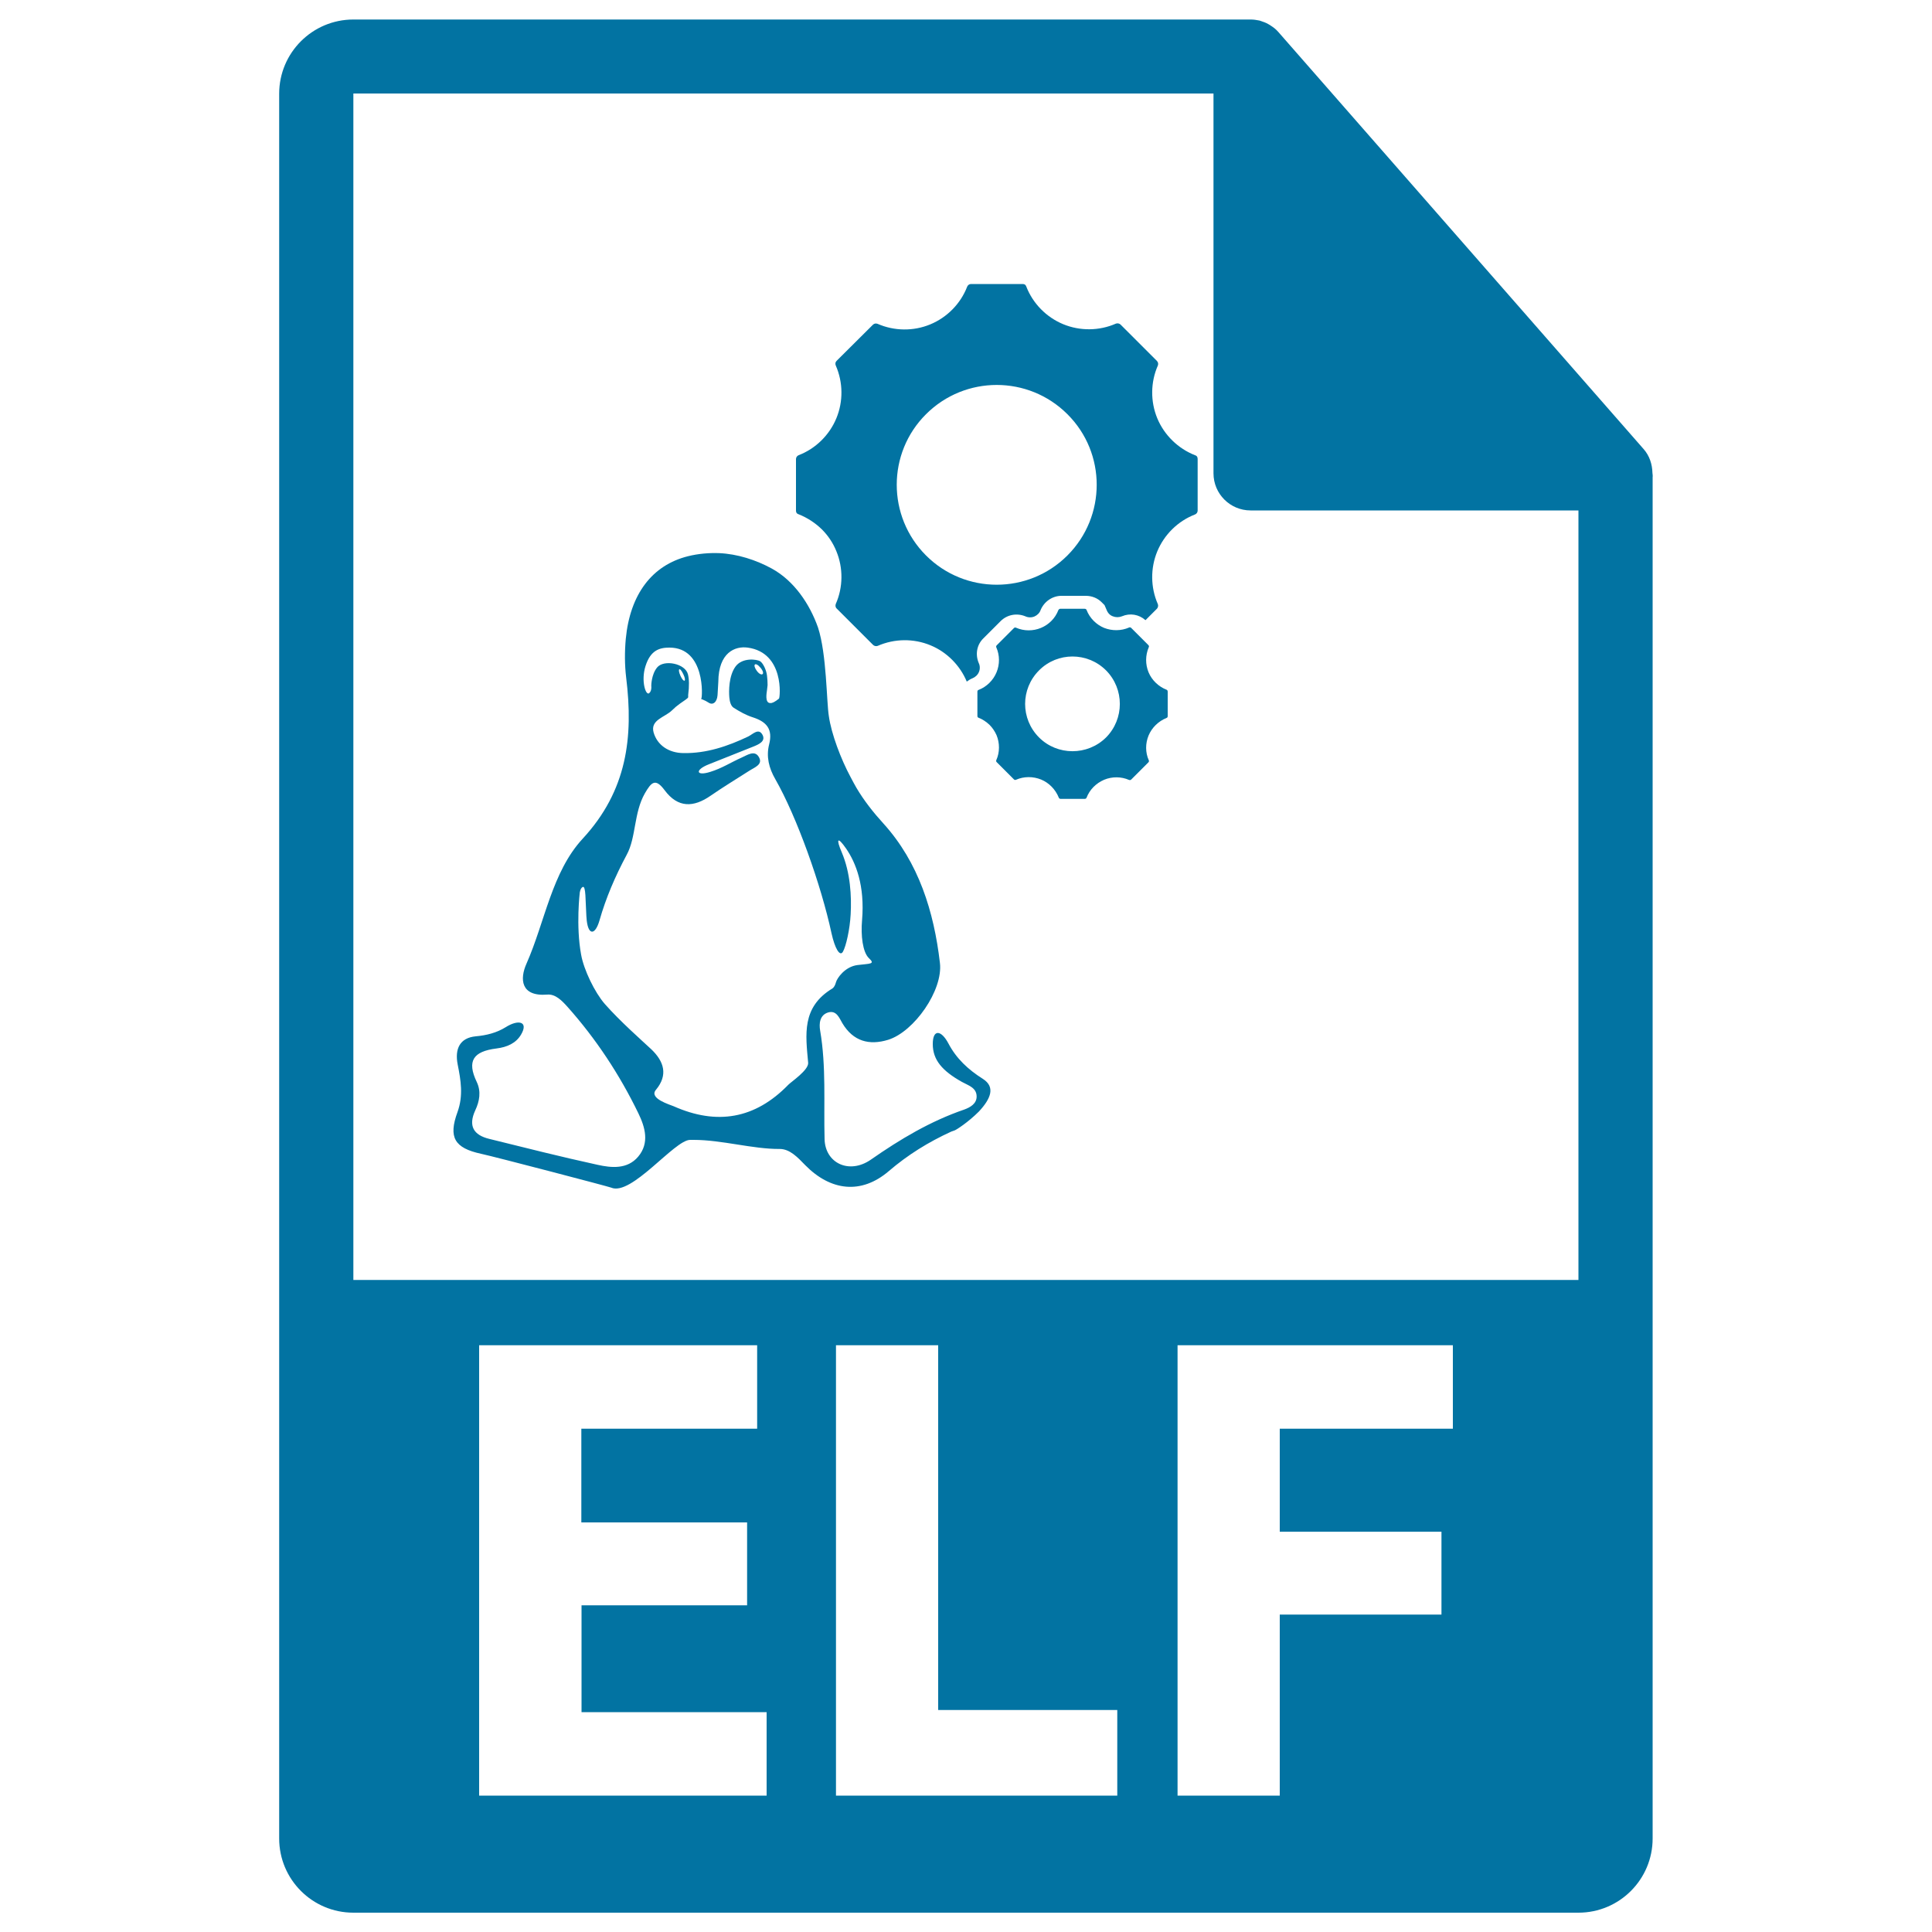
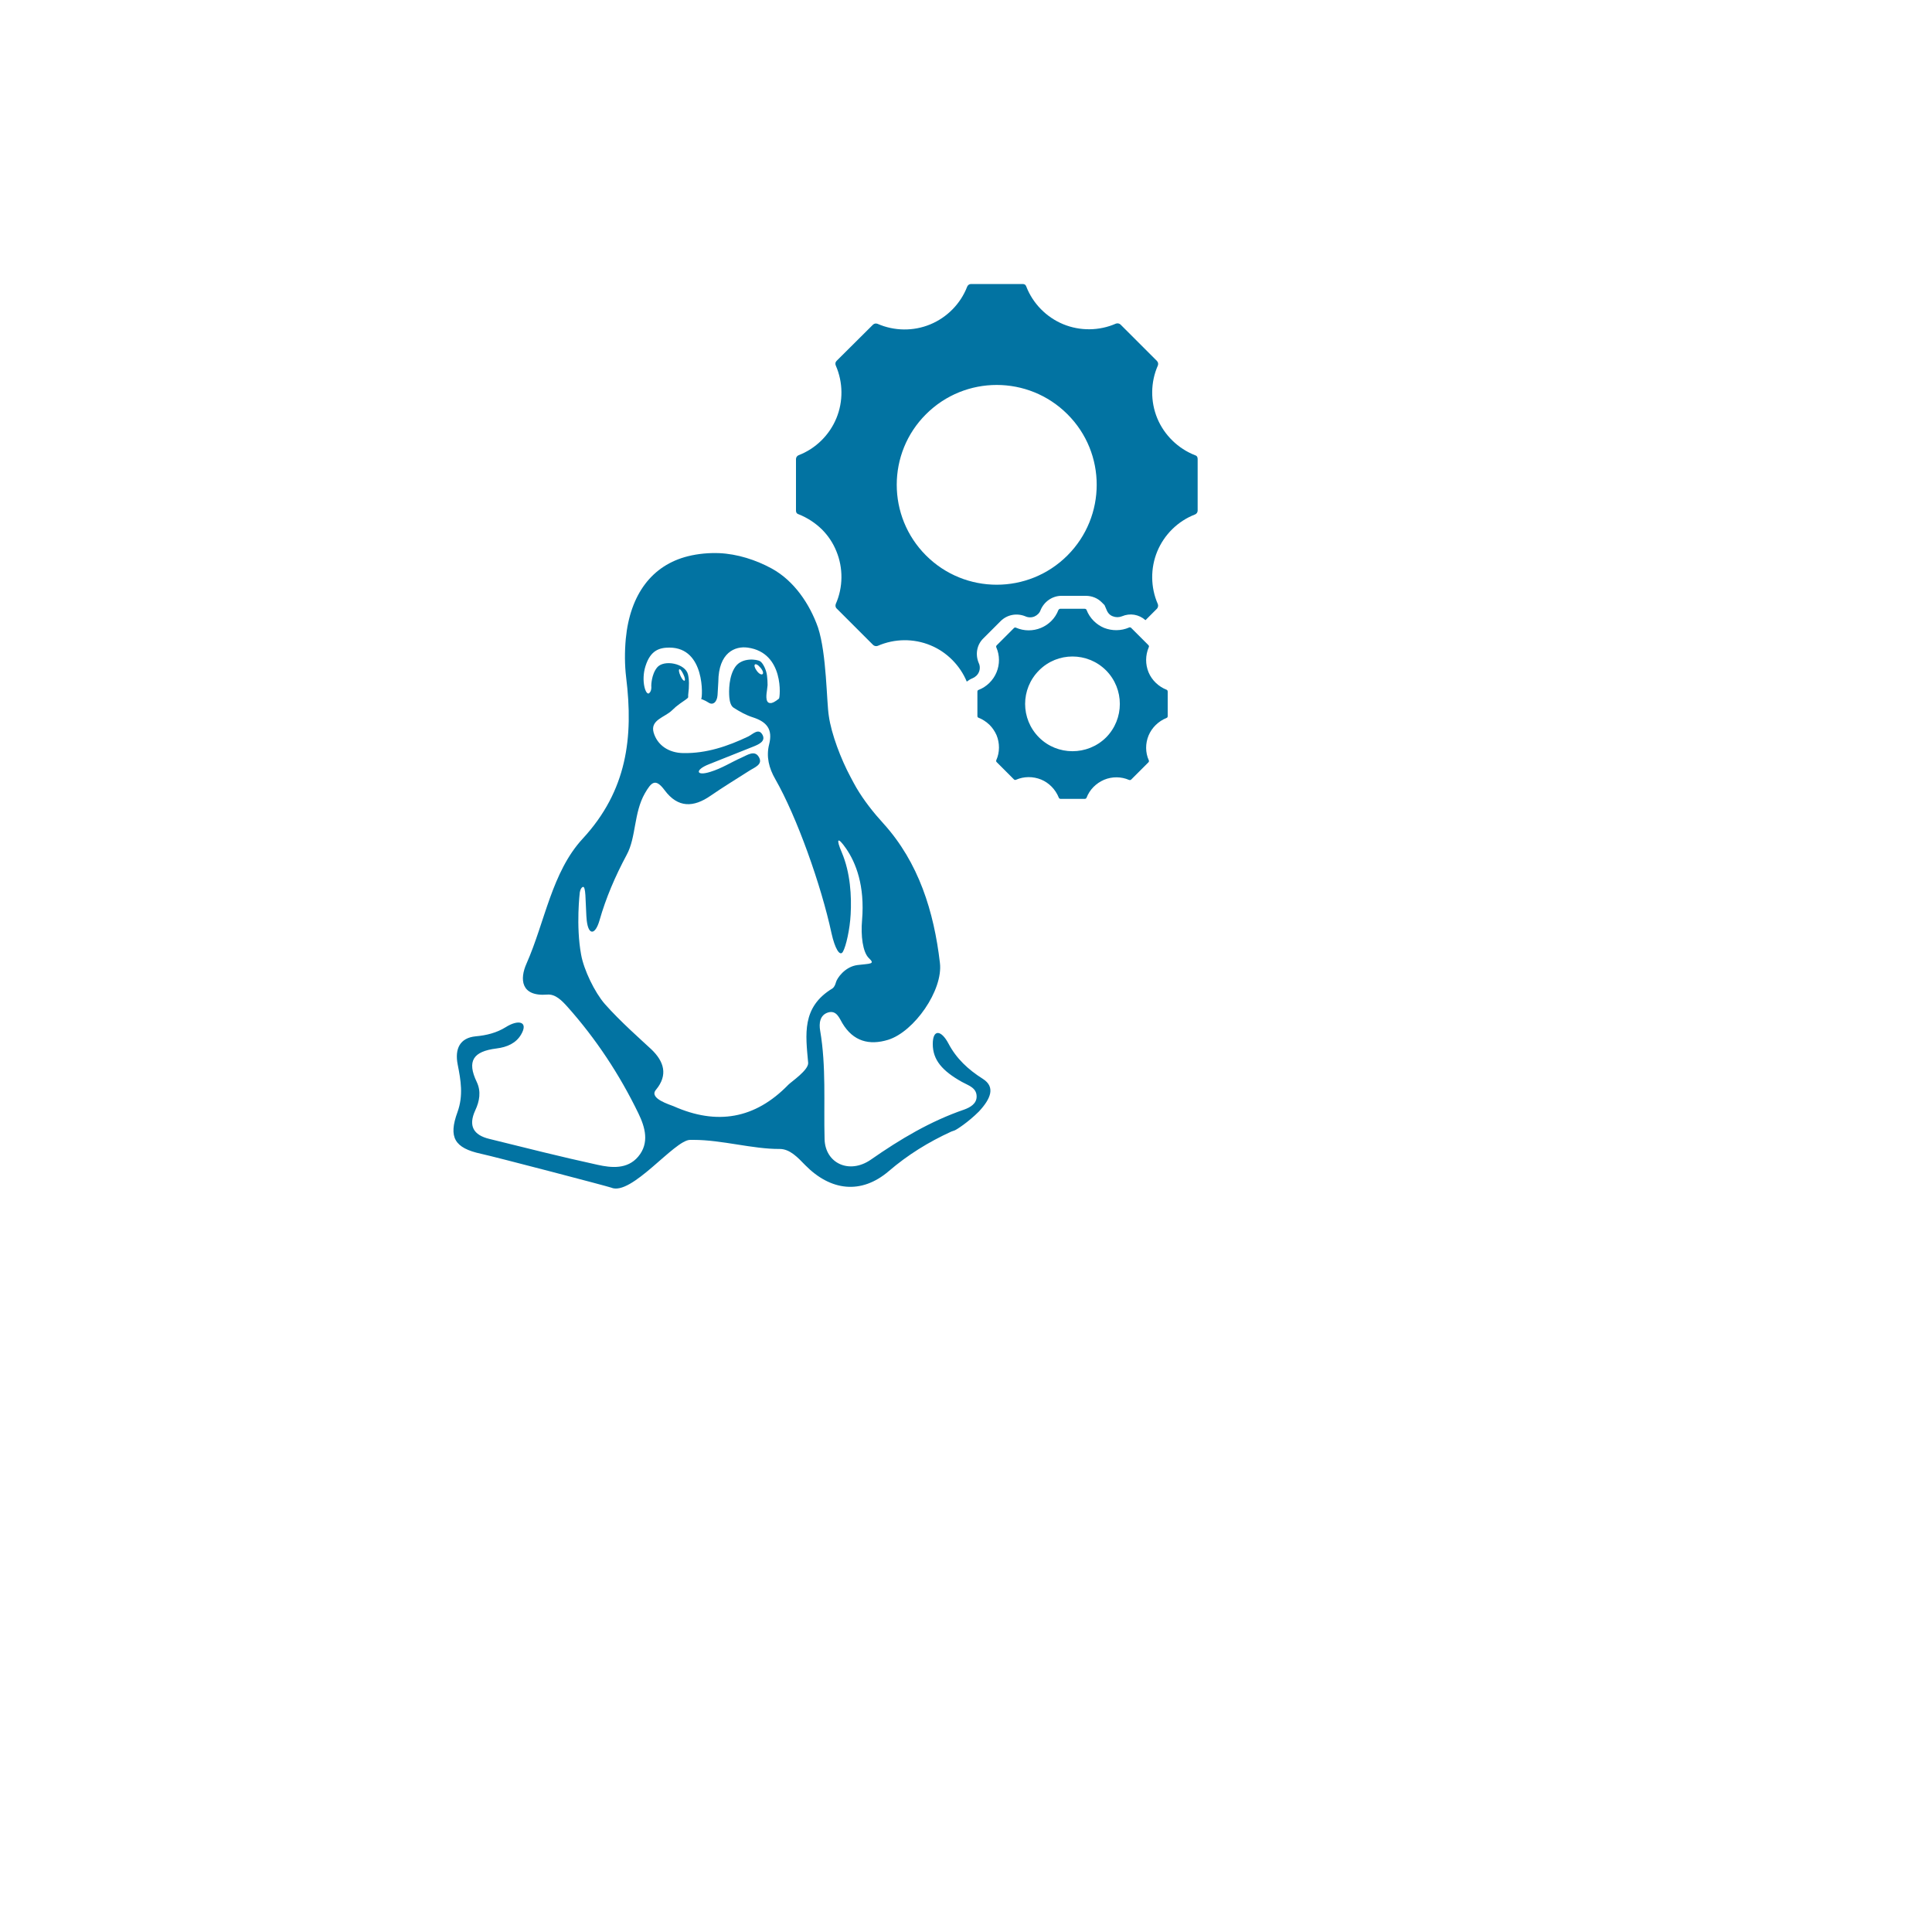
<svg xmlns="http://www.w3.org/2000/svg" viewBox="0 0 1000 1000" style="fill:#0273a2">
  <title>ELF File Format Variant SVG icon</title>
  <g>
    <g>
-       <path d="M855.3,244.8c-0.1-4.5-1.5-8.9-4.6-12.4l-189-215.8c0-0.1-0.1-0.1-0.1-0.1c-1.1-1.3-2.4-2.3-3.8-3.2c-0.4-0.3-0.8-0.5-1.3-0.8c-1.2-0.7-2.5-1.2-3.8-1.6c-0.4-0.1-0.7-0.3-1-0.3c-1.4-0.3-2.9-0.5-4.4-0.5H182.9c-21.2,0-38.4,17.2-38.4,38.4v903.1c0,21.2,17.2,38.4,38.4,38.4h634.1c21.2,0,38.4-17.2,38.4-38.4V247C855.5,246.3,855.4,245.6,855.3,244.8z M396.8,929.4H248V696.3h143.9v43.2h-91V788h85.8v42.9H301v55.3h95.8V929.4L396.8,929.4z M578.3,929.4H432.7V696.3h52.9v188.8h92.7L578.3,929.4L578.3,929.4z M752,739.5h-89.6v53.3h83.7v42.9h-83.7v93.7h-52.9V696.3H752V739.5z M182.9,662.5V48.4h445.2v196.6c0,10.6,8.6,19.2,19.2,19.2h169.7l0,398.3L182.9,662.5L182.9,662.5z" />
      <path d="M508.7,558.4c-7.6-4.8-13.7-10.5-17.8-18.3c-3.7-7-8.1-7.6-8.1,0.3c0,8.2,4.9,13.9,15.1,19.6c3.2,1.8,7.5,2.9,7.6,7.4c0.1,3.9-3.4,5.8-6.4,6.9c-17.5,6-33.1,15.3-48.3,25.9c-11.2,7.8-23.7,1.9-24-10.6c-0.5-18.7,0.9-37.5-2.3-56.2c-0.6-3.5-0.3-8.1,4.3-9.4c4.2-1.1,5.6,2.9,7.2,5.6c5.6,9.4,13.9,11.6,23.7,8.6c13.5-4.2,28.5-25.7,26.8-39.8c-3.1-26.6-11-52-29.2-72.1c-5.2-5.7-10.1-11.9-14-18.5c-1.1-1.9-2.1-3.8-3.1-5.7c-4.9-9.1-9.9-22.2-11.2-31.5c-1.2-7.3-1.1-32.1-5.6-45.8c-4.3-12.2-12.4-24.2-23.9-30.5c-8.2-4.5-17.9-7.6-27.3-8c-5.3-0.2-10.9,0.3-16.1,1.6c-18.5,4.6-30,19.6-32.2,42.8c-0.6,6.6-0.6,13.4,0.2,20c3.8,30.9,0.5,58.5-22.5,83.4c-16,17.3-19.5,43-29.1,64.7c-3.5,7.8-3.1,17.1,10.7,16c4.3-0.4,7.7,3.2,10.5,6.3c14.8,16.6,27,35.1,36.7,55.1c3.5,7.2,5.9,15.4-0.1,22.5c-5.6,6.6-13.8,5.8-21,4.2c-18.8-4.1-37.4-8.8-56-13.4c-8.3-2-11-6.8-7.3-14.8c2.2-4.7,3.1-9.7,0.8-14.6c-5.3-11-1.8-15.9,10.1-17.4c5.7-0.7,10.2-2.8,12.8-7.2c4-6.8-1.4-8-8-3.8c-4.7,2.9-9.9,4.2-15.5,4.7c-8.2,0.8-10.9,6.5-9.3,14.6c1.6,8.1,3,16-0.1,24.6c-4.8,13.1-1.6,18.6,12.2,21.6c7,1.5,66.2,17,67.3,17.5c10.5,4.6,32.8-24.7,40.9-24.7c0.6,0,1.2,0,1.8,0c14.7,0,30.6,4.8,44.6,4.7c5.3,0,9.4,4.5,13.2,8.4c13.1,13.3,28.9,15.3,43.2,3.1c9.9-8.5,20.6-15.1,32.4-20.5c0.6-0.2,1.1-0.4,1.7-0.6c0.9-0.3,7-4.2,12.6-9.8C512.9,568.6,515.3,562.6,508.7,558.4z M408,561.5c-17.2,17.7-37,21-59.3,11.1c-1.8-0.8-13-4-9.2-8.5c6.4-7.7,4.2-14.7-2.4-21c-4.6-4.3-16.2-14.5-24.1-23.5c-5.2-6-10.8-17.6-12.2-25.4c-2.8-15-0.7-32.3-0.7-32.3c0.3-1.7,0.9-2.5,1.5-2.8c1.7-0.8,1.4,7.1,1.9,15c0.1,0.8,0.1,1.6,0.2,2.4c0.9,7.8,4.4,7.5,6.6-0.1c3.3-11.6,8.1-22.8,14.1-34c4.9-9,3.6-21.7,9.4-31.8c3.4-5.9,5.5-7.9,10.2-1.6c6.9,9.3,15,9,23.9,2.8c6.5-4.5,13.3-8.6,20-12.9c2.6-1.7,7.3-3.2,4.8-7.2c-2.2-3.6-6-0.8-9,0.5c-5.2,2.3-10.1,5.5-16,7.3c-7.5,2.4-8.2-1-0.8-3.9c8.1-3.2,15.6-6.2,23.1-9.2c2.7-1.1,6.4-2.7,4.7-6c-2-3.8-5-0.4-7.4,0.8c-10.7,5.1-21.7,8.8-33.6,8.6c-7.6-0.1-13.5-4.1-15.4-10.7c-1.8-6.5,5.8-7.8,9.5-11.4c1.3-1.3,2.6-2.4,4-3.4c2.3-1.7,4.5-2.9,4.4-3.5c0-0.6,0-1.1,0-1.1c0.6-4.7,0.5-8.1-0.1-10.6c-1.3-5.7-12.5-7.9-16-3.6c-3,3.7-3,9.4-3,9.4c0.2,2.1-0.4,3.3-1.1,3.9c-1.8,1.4-4.3-6.5-1.9-14c2.6-8.3,7.3-9.6,12.4-9.6c18.7,0,17.1,25.9,16.5,26.4c-0.1,0.1-0.1,0.1-0.2,0.1c-0.1,0.1,1.9,0.6,4,2c2.1,1.4,4.3-0.1,4.6-3.9c0.2-2.3,0.2-4.6,0.4-6.9c0.1-15.2,8.7-18.6,15.2-17.7c19.1,2.6,16.8,25.9,16.2,26.4c-2.1,1.7-3.5,2.4-4.5,2.3c-2.9,0-1.9-5.2-1.7-6.7c0.1-0.9,0.2-1.8,0.3-2.6c0-1.6-0.1-3.3-0.3-4.9c-0.3-2.7-1.9-6.3-3.5-7.4c-1.7-1.1-9.3-2.1-12.8,2.7c-3.5,4.8-3.5,12.7-3.2,16c0.2,2.2,0.8,4.4,2.2,5.3c3.1,2,6.5,3.9,10,5c7.1,2.3,10.4,6.1,8.4,14c-1.6,6.3-0.1,12.3,3.2,18c11.1,19.4,23.7,54.7,29.1,79.8c1.7,7.7,4.3,12.3,5.9,9.5c1.6-2.8,3.6-11.6,4-19.4c0.5-9.2-0.1-21.4-4.6-32c-3.1-7.2-2.2-8.4,2.3-1.9c5,7.3,9.7,19.1,8.2,37c-0.7,7.9,0.3,16.6,3.6,19.7c3.3,3.1,0.7,2.7-5.9,3.5c-6.6,0.8-10.7,6.9-11.2,8.9c-0.4,1.5-1,2.6-1.8,3.2c-16.1,9.7-13.9,23.9-12.6,38.5C418.6,553.9,409.4,560,408,561.5z M353.7,349c1.9,4,0.2,4.6-1.5,0.8C350.5,346,351.8,344.9,353.7,349z M391.7,347.2c-2.4-3.3-0.8-4.9,2-1.5C396.5,349.1,394.1,350.5,391.7,347.2z" />
      <path d="M618.5,235.6c-8.7-3.4-15.9-10.4-19.5-19.1c-3.6-8.7-3.5-18.7,0.3-27.3c0.3-0.8,0.2-1.7-0.5-2.4L580,168c-0.6-0.6-1.6-0.8-2.4-0.5c-8.6,3.8-18.6,3.9-27.3,0.3c-8.7-3.6-15.7-10.7-19.1-19.5c-0.2-0.5-0.5-1.3-2-1.3l-26.6,0c-0.9,0-1.7,0.6-2,1.4c-3.4,8.8-10.4,15.9-19.1,19.5c-8.7,3.6-18.6,3.5-27.3-0.3c-0.8-0.3-1.7-0.2-2.4,0.5L433,186.8c-0.6,0.6-0.8,1.5-0.4,2.4c3.8,8.7,3.9,18.6,0.3,27.3c-3.6,8.7-10.7,15.7-19.5,19.1c-0.8,0.3-1.4,1.1-1.4,2l0,26.6c0,1.5,0.8,1.8,1.4,2c4.5,1.8,8.5,4.4,12,7.8c3.3,3.3,5.8,7.1,7.5,11.3c3.6,8.7,3.5,18.7-0.3,27.3c-0.3,0.8-0.2,1.8,0.5,2.4l18.8,18.8c0.6,0.6,1.6,0.8,2.4,0.5c8.7-3.8,18.6-3.9,27.3-0.3c8.5,3.5,15.3,10.4,18.8,18.8c0.9-0.7,1.9-1.3,2.9-1.7c1.5-0.6,2.8-1.8,3.4-3.3c0.6-1.4,0.6-3.2-0.1-4.6c-1.9-4.5-1-9.5,2.4-12.8l8.9-8.9c3.4-3.4,8.4-4.3,12.8-2.5c1.5,0.7,3.3,0.7,4.7,0.1c1.4-0.6,2.7-1.8,3.2-3.3c1.8-4.4,6.1-7.4,10.8-7.4h12.6c3.2,0,6.1,1.2,8.2,3.3l1.5,1.5l1,2.3c0.7,1.9,1.9,3,3.3,3.5c1.5,0.6,3.2,0.6,4.7,0c4.2-1.8,8.8-1,12.2,2l5.9-5.9c0.6-0.6,0.8-1.6,0.5-2.4c-3.8-8.6-3.9-18.6-0.3-27.3c3.6-8.7,10.7-15.7,19.5-19.1c0.8-0.3,1.4-1.1,1.4-2v-26.6C619.9,236.1,619.1,235.8,618.5,235.6z M552.5,287.5c-20.2,20.2-53,20.2-73.2,0c-20.2-20.2-20.2-53,0-73.1c20.2-20.2,53-20.2,73.2,0C572.7,234.5,572.7,267.3,552.5,287.5z" />
      <path d="M594.5,380.7c1.7-4.1,5.1-7.4,9.3-9.1c0.4-0.1,0.6-0.5,0.6-0.9V358c0-0.7-0.4-0.9-0.6-1c-4.1-1.6-7.6-4.9-9.3-9c-1.7-4.1-1.7-8.8,0.1-13c0.2-0.4,0.1-0.8-0.2-1.1l-8.9-8.9c-0.3-0.3-0.8-0.4-1.1-0.2c-4.1,1.8-8.8,1.8-12.9,0.2c-4.1-1.7-7.5-5.1-9.1-9.3c-0.1-0.2-0.3-0.6-1-0.6h-12.6c-0.4,0-0.8,0.3-1,0.7c-1.6,4.2-4.9,7.5-9,9.2c-4.1,1.7-8.8,1.7-12.9-0.1c-0.4-0.2-0.8-0.1-1.1,0.2l-8.9,8.9c-0.3,0.3-0.4,0.8-0.2,1.1c1.8,4.1,1.8,8.8,0.1,12.9c-1.7,4.1-5.1,7.5-9.3,9.1c-0.4,0.1-0.6,0.5-0.6,0.9v12.6c0,0.7,0.4,0.8,0.6,0.9c2.1,0.8,4,2.1,5.7,3.7c1.5,1.5,2.7,3.3,3.6,5.3c1.7,4.1,1.7,8.9-0.1,12.9c-0.2,0.4-0.1,0.8,0.2,1.1l8.9,8.9c0.3,0.3,0.7,0.4,1.1,0.2c4.1-1.8,8.8-1.8,13-0.1c4.1,1.7,7.4,5.1,9.1,9.3c0.1,0.3,0.3,0.6,0.9,0.7l12.6,0c0.4,0,0.8-0.3,0.9-0.6c1.6-4.2,4.9-7.5,9.1-9.3c4.1-1.7,8.8-1.7,12.9,0.1c0.4,0.1,0.8,0.1,1.1-0.2l8.9-8.9c0.3-0.3,0.4-0.8,0.2-1.1C592.8,389.5,592.8,384.8,594.5,380.7z M537.8,381.7c-9.6-9.6-9.6-25.1,0-34.7c9.5-9.6,25.1-9.6,34.7,0c9.5,9.6,9.5,25.1,0,34.7C562.9,391.2,547.3,391.2,537.8,381.7z" />
    </g>
  </g>
</svg>